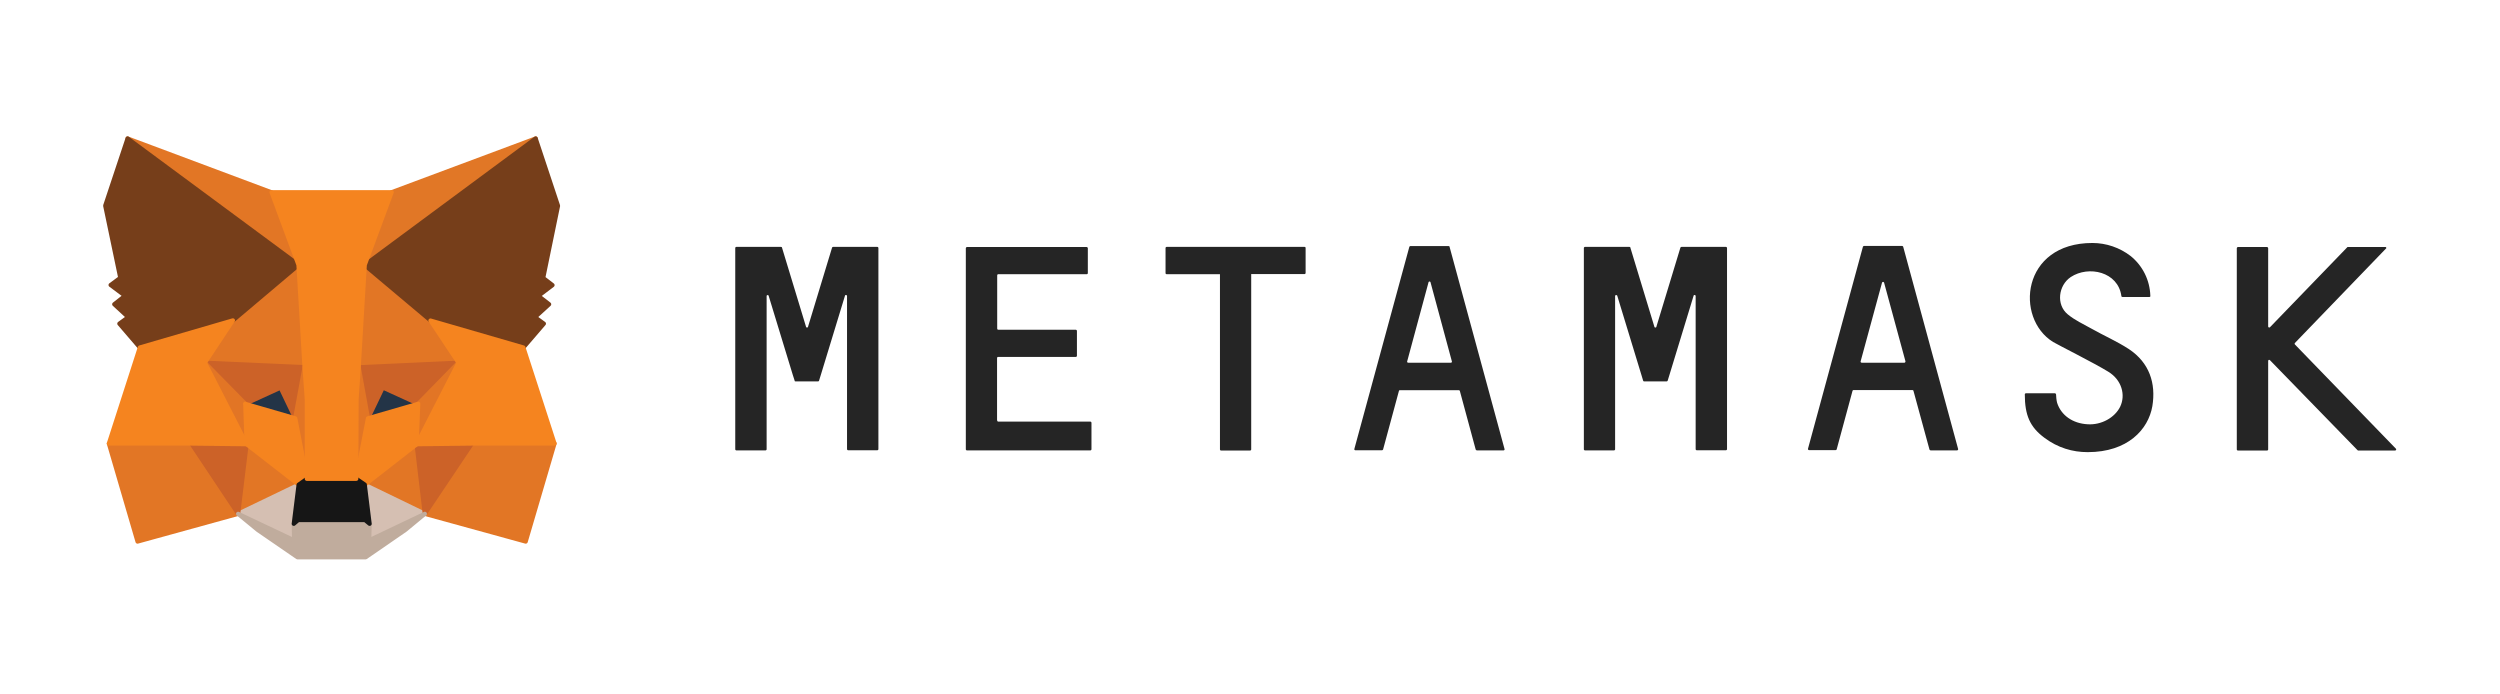
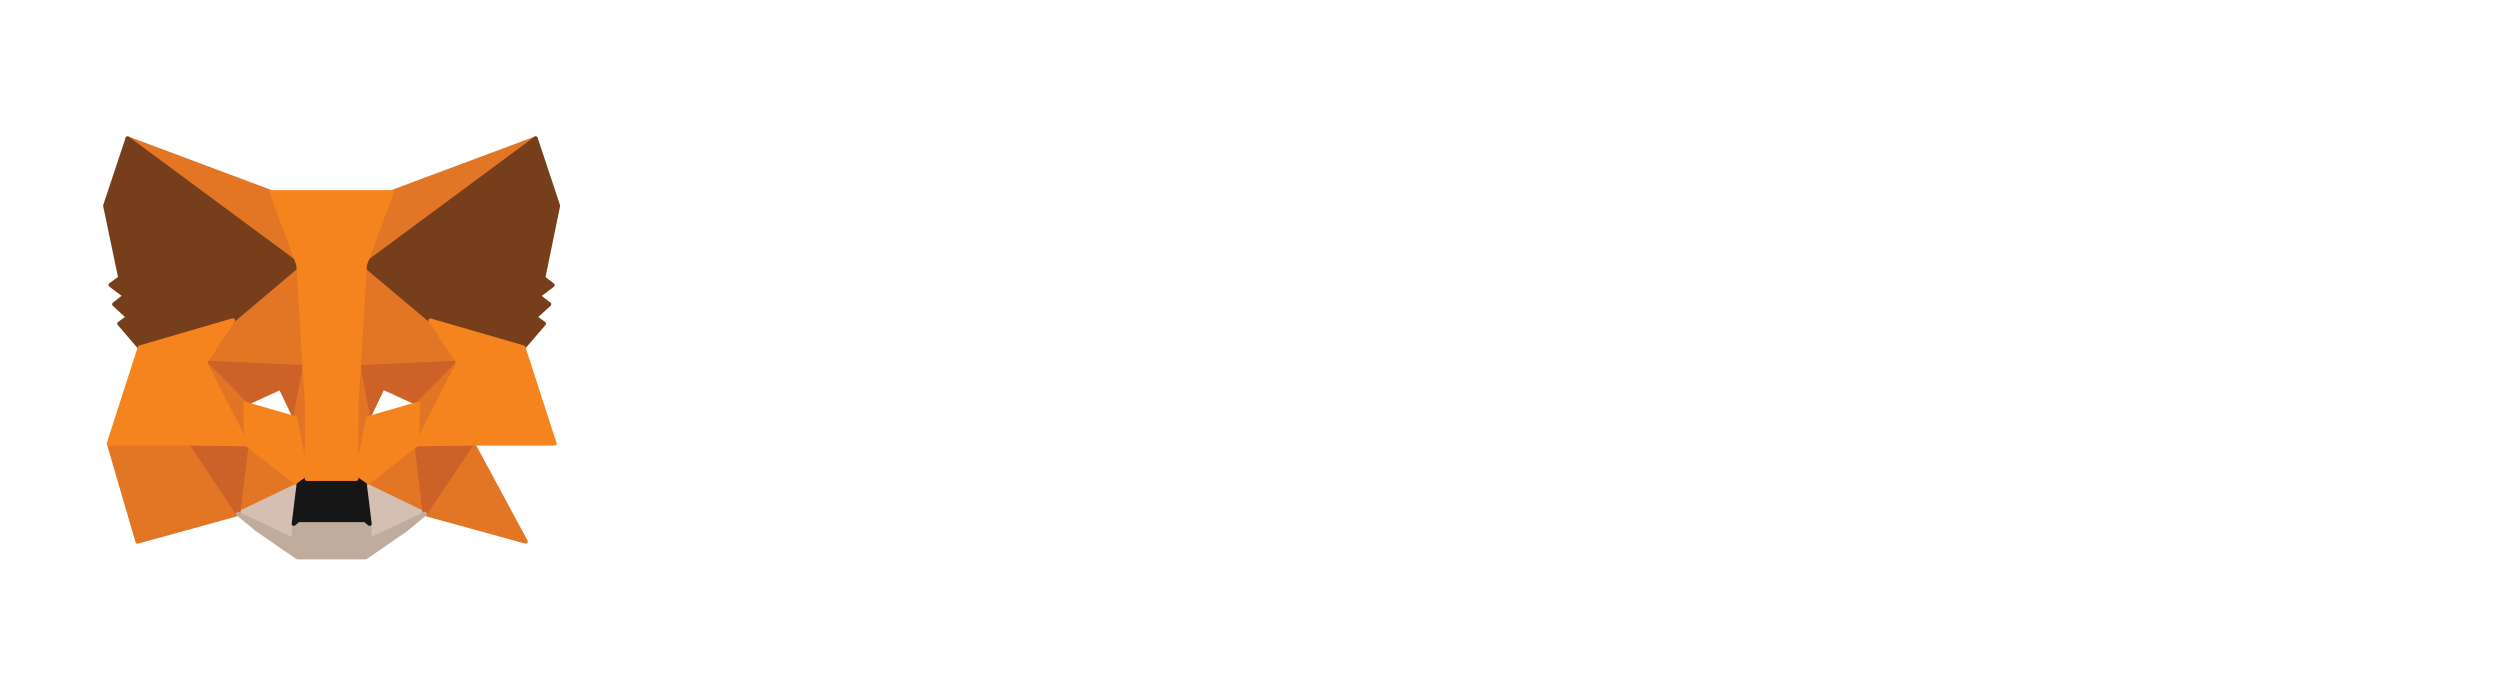
<svg xmlns="http://www.w3.org/2000/svg" width="180" height="50" viewBox="0 0 180 50" fill="none">
-   <path d="M153.282 25.136C152.419 24.573 151.478 24.166 150.586 23.662C150.004 23.342 149.384 23.051 148.879 22.634C148.026 21.936 148.201 20.549 149.093 19.948C150.382 19.095 152.506 19.57 152.739 21.315C152.739 21.354 152.778 21.383 152.816 21.383H154.756C154.804 21.383 154.843 21.344 154.824 21.286C154.806 20.737 154.671 20.198 154.427 19.706C154.182 19.214 153.835 18.781 153.408 18.435C152.619 17.827 151.65 17.496 150.654 17.495C145.534 17.495 145.059 22.915 147.822 24.622C148.142 24.816 150.848 26.173 151.798 26.765C152.768 27.356 153.059 28.442 152.651 29.286C152.264 30.072 151.294 30.615 150.305 30.547C149.238 30.489 148.404 29.907 148.113 29.005C148.065 28.84 148.036 28.52 148.036 28.394C148.034 28.374 148.025 28.356 148.011 28.341C147.996 28.327 147.978 28.319 147.958 28.316H145.854C145.825 28.316 145.786 28.355 145.786 28.394C145.786 29.907 146.164 30.75 147.192 31.516C148.162 32.244 149.228 32.554 150.314 32.554C153.194 32.554 154.678 30.925 154.969 29.247C155.241 27.599 154.756 26.115 153.282 25.136ZM61.936 17.776H59.977C59.963 17.778 59.949 17.783 59.937 17.791C59.925 17.8 59.916 17.811 59.91 17.824L58.184 23.507C58.184 23.527 58.175 23.547 58.161 23.562C58.146 23.576 58.127 23.584 58.106 23.584C58.085 23.584 58.066 23.576 58.051 23.562C58.037 23.547 58.028 23.527 58.028 23.507L56.302 17.824C56.293 17.785 56.264 17.776 56.225 17.776H53.015C52.976 17.776 52.938 17.815 52.938 17.844V32.35C52.938 32.389 52.976 32.428 53.015 32.428H55.119C55.158 32.428 55.197 32.389 55.197 32.35V21.315C55.197 21.228 55.323 21.218 55.342 21.296L57.088 27.017L57.214 27.405C57.214 27.453 57.243 27.463 57.282 27.463H58.901C58.94 27.463 58.959 27.434 58.969 27.415L59.095 27.007L60.84 21.286C60.86 21.209 60.986 21.228 60.986 21.315V32.341C60.986 32.38 61.025 32.418 61.064 32.418H63.168C63.207 32.418 63.245 32.38 63.245 32.341V17.844C63.245 17.815 63.207 17.776 63.168 17.776H61.936ZM121.068 17.776C121.052 17.776 121.036 17.78 121.023 17.789C121.009 17.798 120.998 17.81 120.991 17.824L119.265 23.507C119.265 23.527 119.257 23.547 119.242 23.562C119.228 23.576 119.208 23.584 119.187 23.584C119.167 23.584 119.147 23.576 119.132 23.562C119.118 23.547 119.11 23.527 119.11 23.507L117.384 17.824C117.384 17.785 117.354 17.776 117.316 17.776H114.116C114.077 17.776 114.038 17.815 114.038 17.844V32.35C114.038 32.389 114.077 32.428 114.116 32.428H116.22C116.249 32.428 116.288 32.389 116.288 32.35V21.315C116.288 21.228 116.414 21.218 116.443 21.296L118.188 27.017L118.305 27.405C118.324 27.453 118.344 27.463 118.382 27.463H119.992C120.008 27.462 120.023 27.457 120.037 27.449C120.05 27.44 120.062 27.428 120.07 27.415L120.196 27.007L121.941 21.286C121.961 21.209 122.087 21.228 122.087 21.315V32.341C122.087 32.38 122.125 32.418 122.164 32.418H124.268C124.307 32.418 124.346 32.38 124.346 32.341V17.844C124.346 17.815 124.307 17.776 124.268 17.776H121.068ZM93.927 17.776H83.987C83.958 17.776 83.919 17.815 83.919 17.844V19.667C83.919 19.706 83.958 19.744 83.987 19.744H87.837V32.35C87.837 32.399 87.876 32.438 87.905 32.438H90.009C90.048 32.438 90.087 32.399 90.087 32.36V19.735H93.927C93.965 19.735 94.004 19.696 94.004 19.657V17.844C94.004 17.815 93.985 17.776 93.927 17.776ZM106.339 32.428H108.259C108.307 32.428 108.346 32.37 108.327 32.331L104.37 17.776C104.37 17.737 104.341 17.718 104.302 17.718H101.539C101.523 17.72 101.509 17.727 101.497 17.737C101.485 17.748 101.476 17.761 101.471 17.776L97.514 32.321C97.495 32.37 97.534 32.418 97.582 32.418H99.502C99.541 32.418 99.561 32.399 99.58 32.37L100.724 28.142C100.734 28.103 100.763 28.093 100.802 28.093H105.03C105.068 28.093 105.098 28.113 105.107 28.142L106.251 32.37C106.271 32.399 106.31 32.428 106.329 32.428H106.339ZM101.316 26.018L102.848 20.346C102.848 20.325 102.856 20.305 102.871 20.291C102.885 20.276 102.905 20.268 102.925 20.268C102.946 20.268 102.966 20.276 102.98 20.291C102.995 20.305 103.003 20.325 103.003 20.346L104.535 26.018C104.554 26.067 104.516 26.115 104.467 26.115H101.393C101.335 26.115 101.296 26.067 101.316 26.018ZM138.988 32.428H140.908C140.957 32.428 140.996 32.37 140.986 32.331L137.03 17.766C137.01 17.727 136.991 17.708 136.952 17.708H134.208C134.191 17.709 134.174 17.715 134.16 17.725C134.146 17.736 134.136 17.75 134.13 17.766L130.174 32.312C130.164 32.36 130.203 32.409 130.251 32.409H132.162C132.201 32.409 132.23 32.389 132.239 32.36L133.384 28.132C133.403 28.093 133.422 28.084 133.461 28.084H137.699C137.728 28.084 137.757 28.103 137.767 28.132L138.921 32.36C138.921 32.389 138.959 32.418 138.988 32.418V32.428ZM133.965 26.018L135.507 20.346C135.513 20.331 135.523 20.318 135.536 20.309C135.549 20.3 135.564 20.295 135.58 20.295C135.596 20.295 135.611 20.3 135.624 20.309C135.637 20.318 135.647 20.331 135.653 20.346L137.194 26.018C137.194 26.067 137.165 26.115 137.117 26.115H134.043C133.994 26.115 133.946 26.067 133.965 26.018ZM71.788 30.275V25.776C71.788 25.737 71.817 25.698 71.856 25.698H77.461C77.5 25.698 77.539 25.66 77.539 25.63V23.817C77.537 23.797 77.528 23.779 77.514 23.765C77.499 23.75 77.481 23.742 77.461 23.739H71.866C71.827 23.739 71.798 23.701 71.798 23.662V19.822C71.798 19.783 71.827 19.744 71.866 19.744H78.247C78.285 19.744 78.324 19.706 78.324 19.667V17.863C78.322 17.843 78.313 17.825 78.299 17.811C78.285 17.797 78.266 17.788 78.247 17.785H69.616C69.596 17.788 69.578 17.797 69.564 17.811C69.55 17.825 69.541 17.843 69.539 17.863V32.35C69.539 32.389 69.578 32.428 69.616 32.428H78.508C78.547 32.428 78.586 32.389 78.586 32.35V30.43C78.584 30.41 78.575 30.392 78.561 30.378C78.547 30.364 78.528 30.355 78.508 30.353H71.856C71.817 30.343 71.798 30.314 71.798 30.265L71.788 30.275ZM172.501 32.302L165.228 24.796C165.217 24.783 165.211 24.766 165.211 24.748C165.211 24.73 165.217 24.713 165.228 24.7L171.774 17.912C171.791 17.904 171.804 17.89 171.81 17.873C171.816 17.855 171.816 17.836 171.808 17.82C171.8 17.803 171.786 17.79 171.769 17.783C171.752 17.777 171.732 17.778 171.716 17.785H169.039C169.01 17.785 169.001 17.795 168.991 17.815L163.434 23.565C163.424 23.574 163.411 23.579 163.398 23.582C163.384 23.584 163.37 23.582 163.357 23.578C163.344 23.573 163.333 23.564 163.325 23.554C163.316 23.543 163.31 23.53 163.308 23.516V17.863C163.306 17.843 163.297 17.825 163.283 17.811C163.269 17.797 163.251 17.788 163.231 17.785H161.127C161.107 17.788 161.088 17.797 161.074 17.811C161.06 17.825 161.051 17.843 161.049 17.863V32.36C161.049 32.399 161.088 32.438 161.127 32.438H163.231C163.27 32.438 163.308 32.399 163.308 32.36V25.98C163.308 25.912 163.396 25.883 163.434 25.931L169.738 32.409C169.748 32.421 169.761 32.431 169.776 32.438H172.462C172.511 32.428 172.559 32.341 172.501 32.302Z" fill="#252525" />
  <path d="M38.568 9.97L25.826 19.395L28.202 13.839L38.568 9.97Z" fill="#E17726" stroke="#E17726" stroke-width="0.303" stroke-linecap="round" stroke-linejoin="round" />
-   <path d="M9.186 9.97L21.811 19.473L19.552 13.848L9.186 9.97ZM33.981 31.817L30.587 36.995L37.85 38.993L39.925 31.933L33.981 31.817ZM7.838 31.933L9.903 38.993L17.147 36.995L13.772 31.817L7.838 31.933Z" fill="#E27625" stroke="#E27625" stroke-width="0.303" stroke-linecap="round" stroke-linejoin="round" />
+   <path d="M9.186 9.97L21.811 19.473L19.552 13.848L9.186 9.97ZM33.981 31.817L30.587 36.995L37.85 38.993L33.981 31.817ZM7.838 31.933L9.903 38.993L17.147 36.995L13.772 31.817L7.838 31.933Z" fill="#E27625" stroke="#E27625" stroke-width="0.303" stroke-linecap="round" stroke-linejoin="round" />
  <path d="M16.759 23.07L14.742 26.115L21.918 26.445L21.685 18.717L16.759 23.08V23.07ZM30.994 23.08L25.991 18.62L25.826 26.445L33.002 26.115L30.994 23.08ZM17.147 36.995L21.501 34.901L17.758 31.992L17.147 36.995ZM26.262 34.891L30.587 36.995L30.005 31.982L26.262 34.891Z" fill="#E27625" stroke="#E27625" stroke-width="0.303" stroke-linecap="round" stroke-linejoin="round" />
  <path d="M30.587 36.995L26.262 34.9L26.611 37.712L26.572 38.905L30.587 36.995ZM17.146 36.995L21.18 38.905L21.151 37.712L21.5 34.9L17.146 36.995Z" fill="#D5BFB2" stroke="#D5BFB2" stroke-width="0.303" stroke-linecap="round" stroke-linejoin="round" />
-   <path d="M21.248 30.12L17.66 29.073L20.201 27.909L21.258 30.12H21.248ZM26.494 30.12L27.561 27.899L30.111 29.063L26.494 30.13V30.12Z" fill="#233447" stroke="#233447" stroke-width="0.303" stroke-linecap="round" stroke-linejoin="round" />
  <path d="M17.146 36.995L17.776 31.817L13.771 31.933L17.146 36.995ZM29.975 31.817L30.586 36.995L33.98 31.933L29.975 31.817ZM33.01 26.115L25.834 26.445L26.494 30.13L27.561 27.899L30.111 29.063L33.01 26.115ZM17.66 29.073L20.201 27.909L21.258 30.12L21.927 26.435L14.751 26.115L17.66 29.073Z" fill="#CC6228" stroke="#CC6228" stroke-width="0.303" stroke-linecap="round" stroke-linejoin="round" />
  <path d="M14.752 26.115L17.758 31.982L17.661 29.073L14.752 26.115ZM30.112 29.073L29.996 31.982L33.002 26.115L30.112 29.073ZM21.928 26.445L21.249 30.13L22.102 34.474L22.296 28.743L21.928 26.445ZM25.826 26.445L25.477 28.733L25.651 34.474L26.495 30.12L25.826 26.435V26.445Z" fill="#E27525" stroke="#E27525" stroke-width="0.303" stroke-linecap="round" stroke-linejoin="round" />
  <path d="M26.494 30.12L25.65 34.474L26.261 34.901L29.995 31.991L30.111 29.073L26.494 30.12ZM17.66 29.073L17.757 31.982L21.5 34.891L22.101 34.474L21.258 30.12L17.65 29.073H17.66Z" fill="#F5841F" stroke="#F5841F" stroke-width="0.303" stroke-linecap="round" stroke-linejoin="round" />
  <path d="M26.582 38.905L26.611 37.713L26.281 37.441H21.471L21.151 37.713L21.18 38.905L17.146 36.995L18.562 38.159L21.423 40.127H26.32L29.19 38.149L30.587 36.995L26.572 38.905H26.582Z" fill="#C0AC9D" stroke="#C0AC9D" stroke-width="0.303" stroke-linecap="round" stroke-linejoin="round" />
  <path d="M26.263 34.891L25.652 34.474H22.103L21.501 34.901L21.152 37.713L21.472 37.441H26.282L26.612 37.713L26.263 34.901V34.891Z" fill="#161616" stroke="#161616" stroke-width="0.303" stroke-linecap="round" stroke-linejoin="round" />
  <path d="M39.111 20.006L40.177 14.818L38.568 9.97L26.253 19.085L30.994 23.07L37.685 25.019L39.159 23.303L38.519 22.838L39.537 21.907L38.762 21.305L39.78 20.53L39.101 20.006H39.111ZM7.576 14.809L8.662 20.006L7.964 20.52L9.002 21.296L8.226 21.907L9.234 22.838L8.594 23.303L10.068 25.019L16.759 23.08L21.501 19.075L9.186 9.97L7.576 14.809Z" fill="#763E1A" stroke="#763E1A" stroke-width="0.303" stroke-linecap="round" stroke-linejoin="round" />
  <path d="M37.685 25.02L30.994 23.08L33.011 26.115L30.005 31.982L33.981 31.933H39.925L37.685 25.02ZM16.759 23.07L10.068 25.02L7.838 31.933H13.782L17.758 31.982L14.752 26.115L16.769 23.07H16.759ZM25.826 26.445L26.262 19.075L28.201 13.839H19.552L21.491 19.075L21.928 26.445L22.092 28.753V34.474H25.651L25.671 28.753L25.826 26.445Z" fill="#F5841F" stroke="#F5841F" stroke-width="0.303" stroke-linecap="round" stroke-linejoin="round" />
</svg>